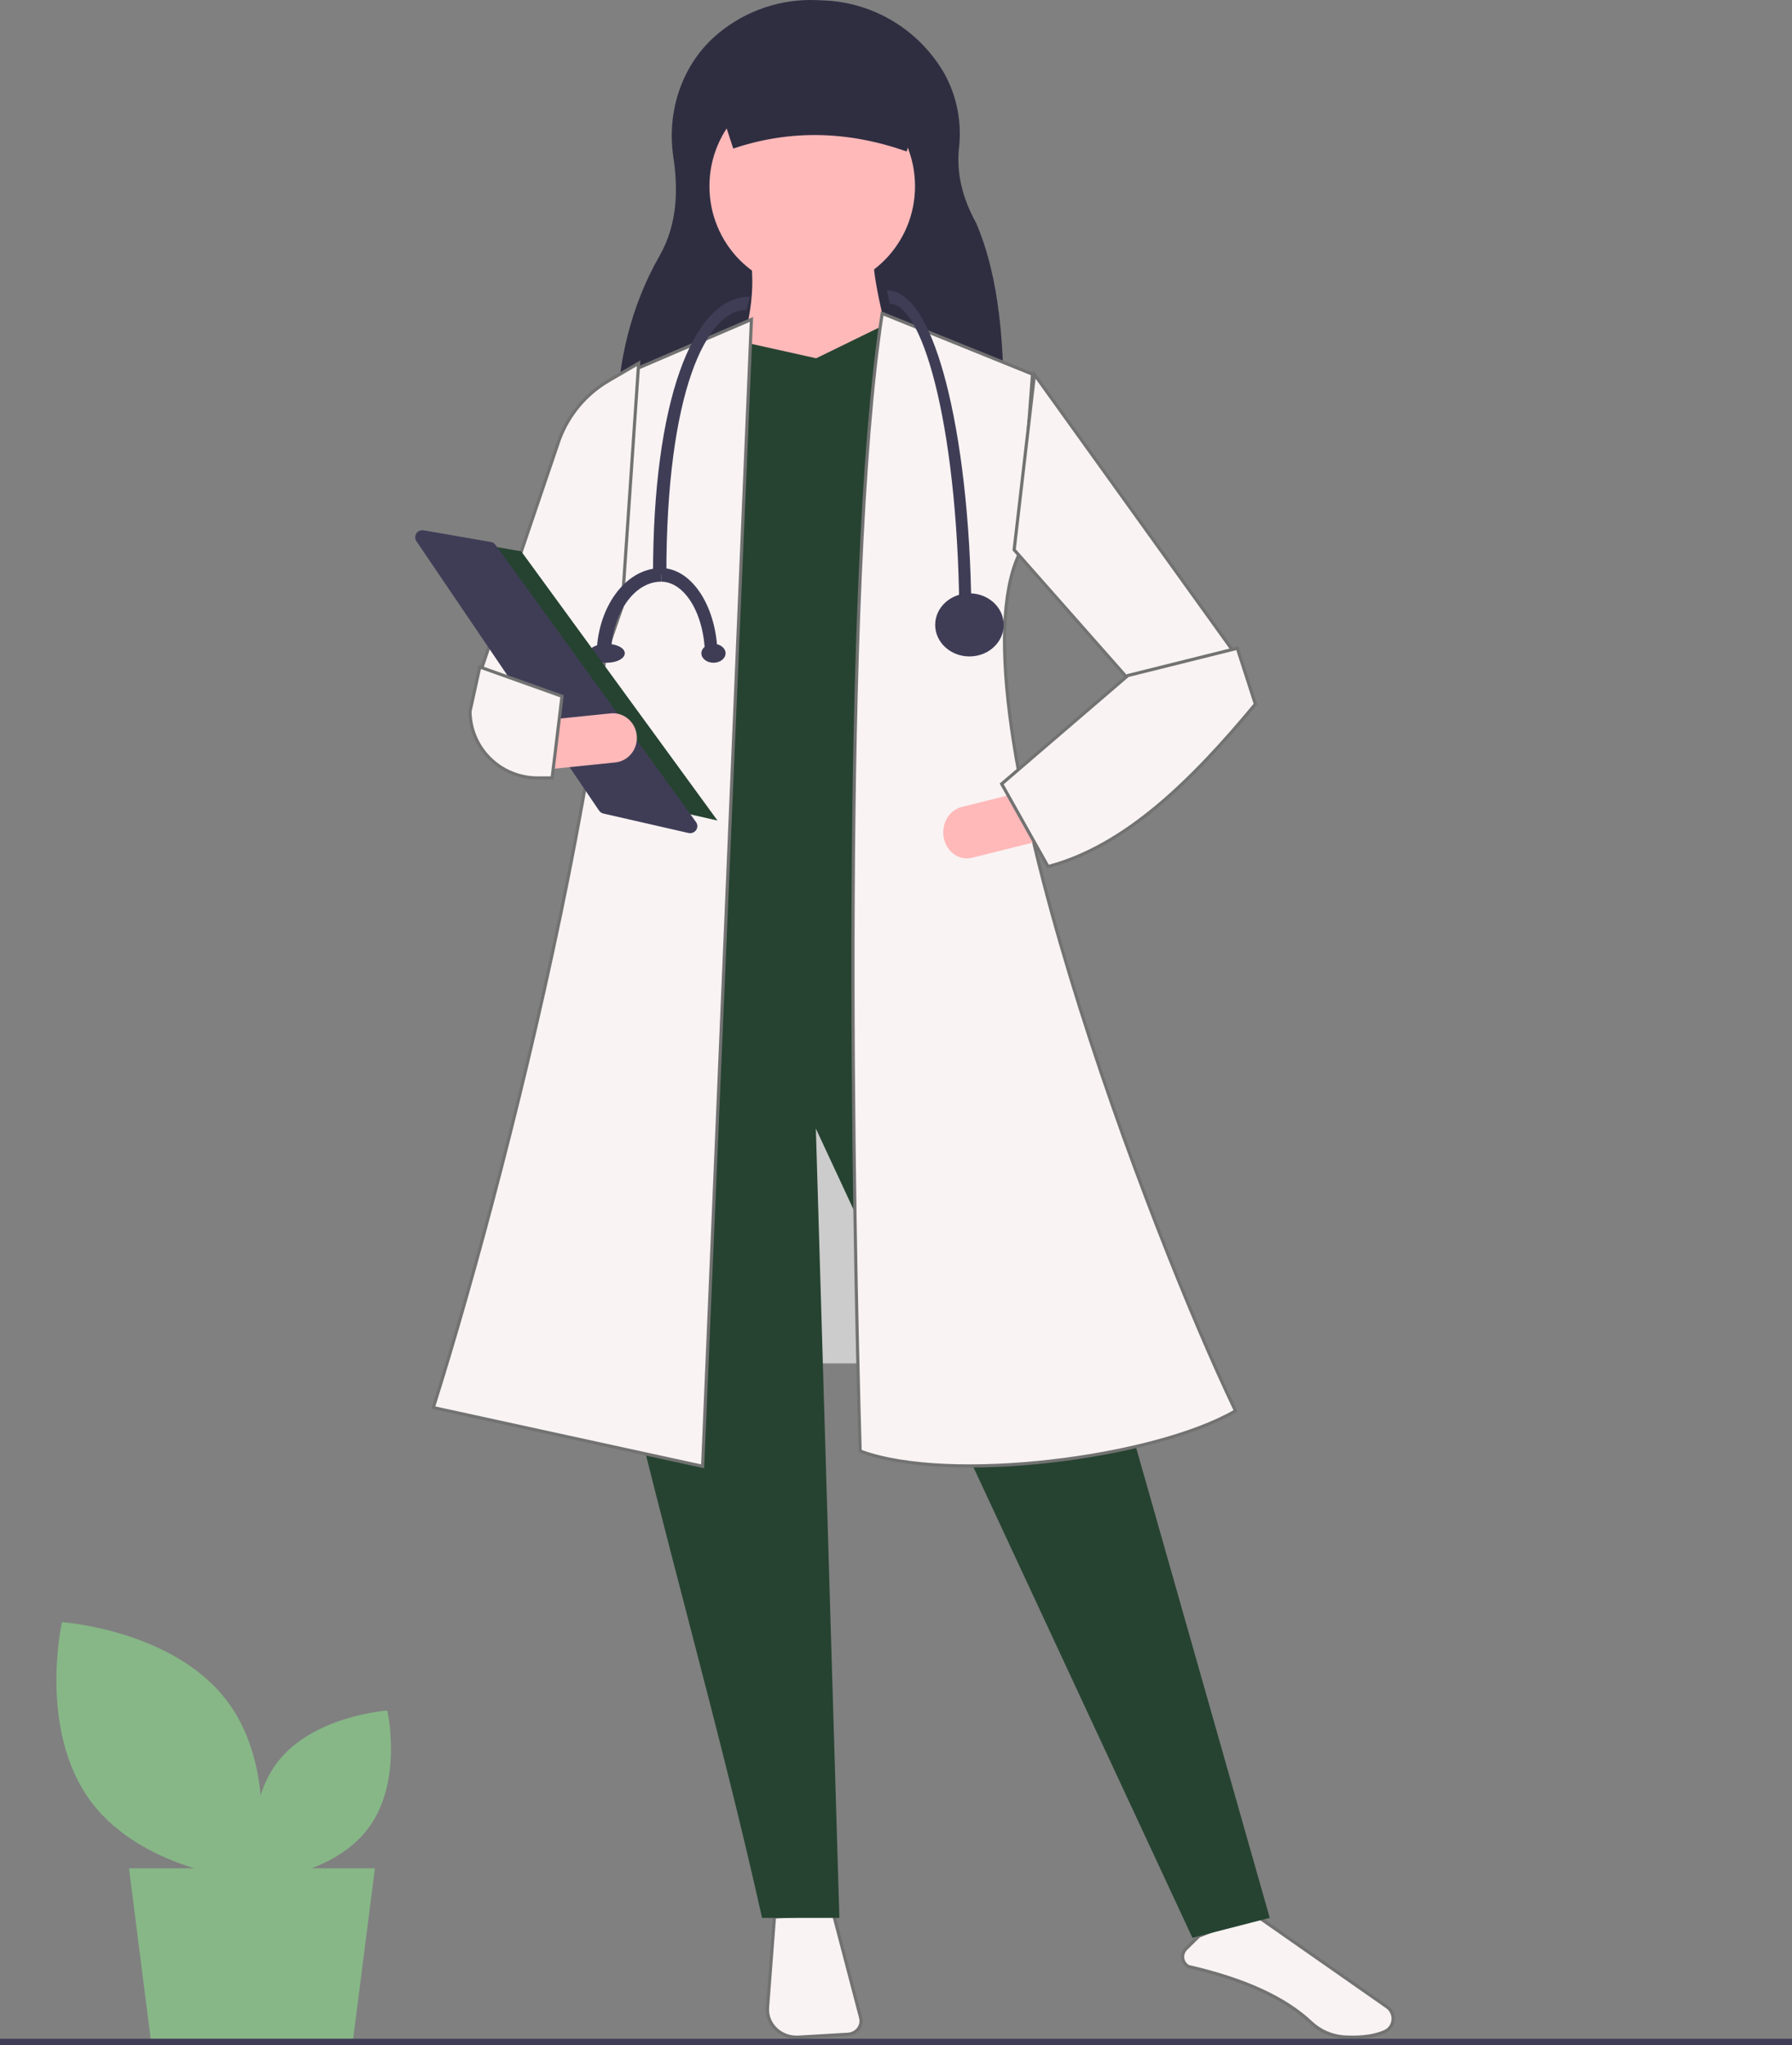
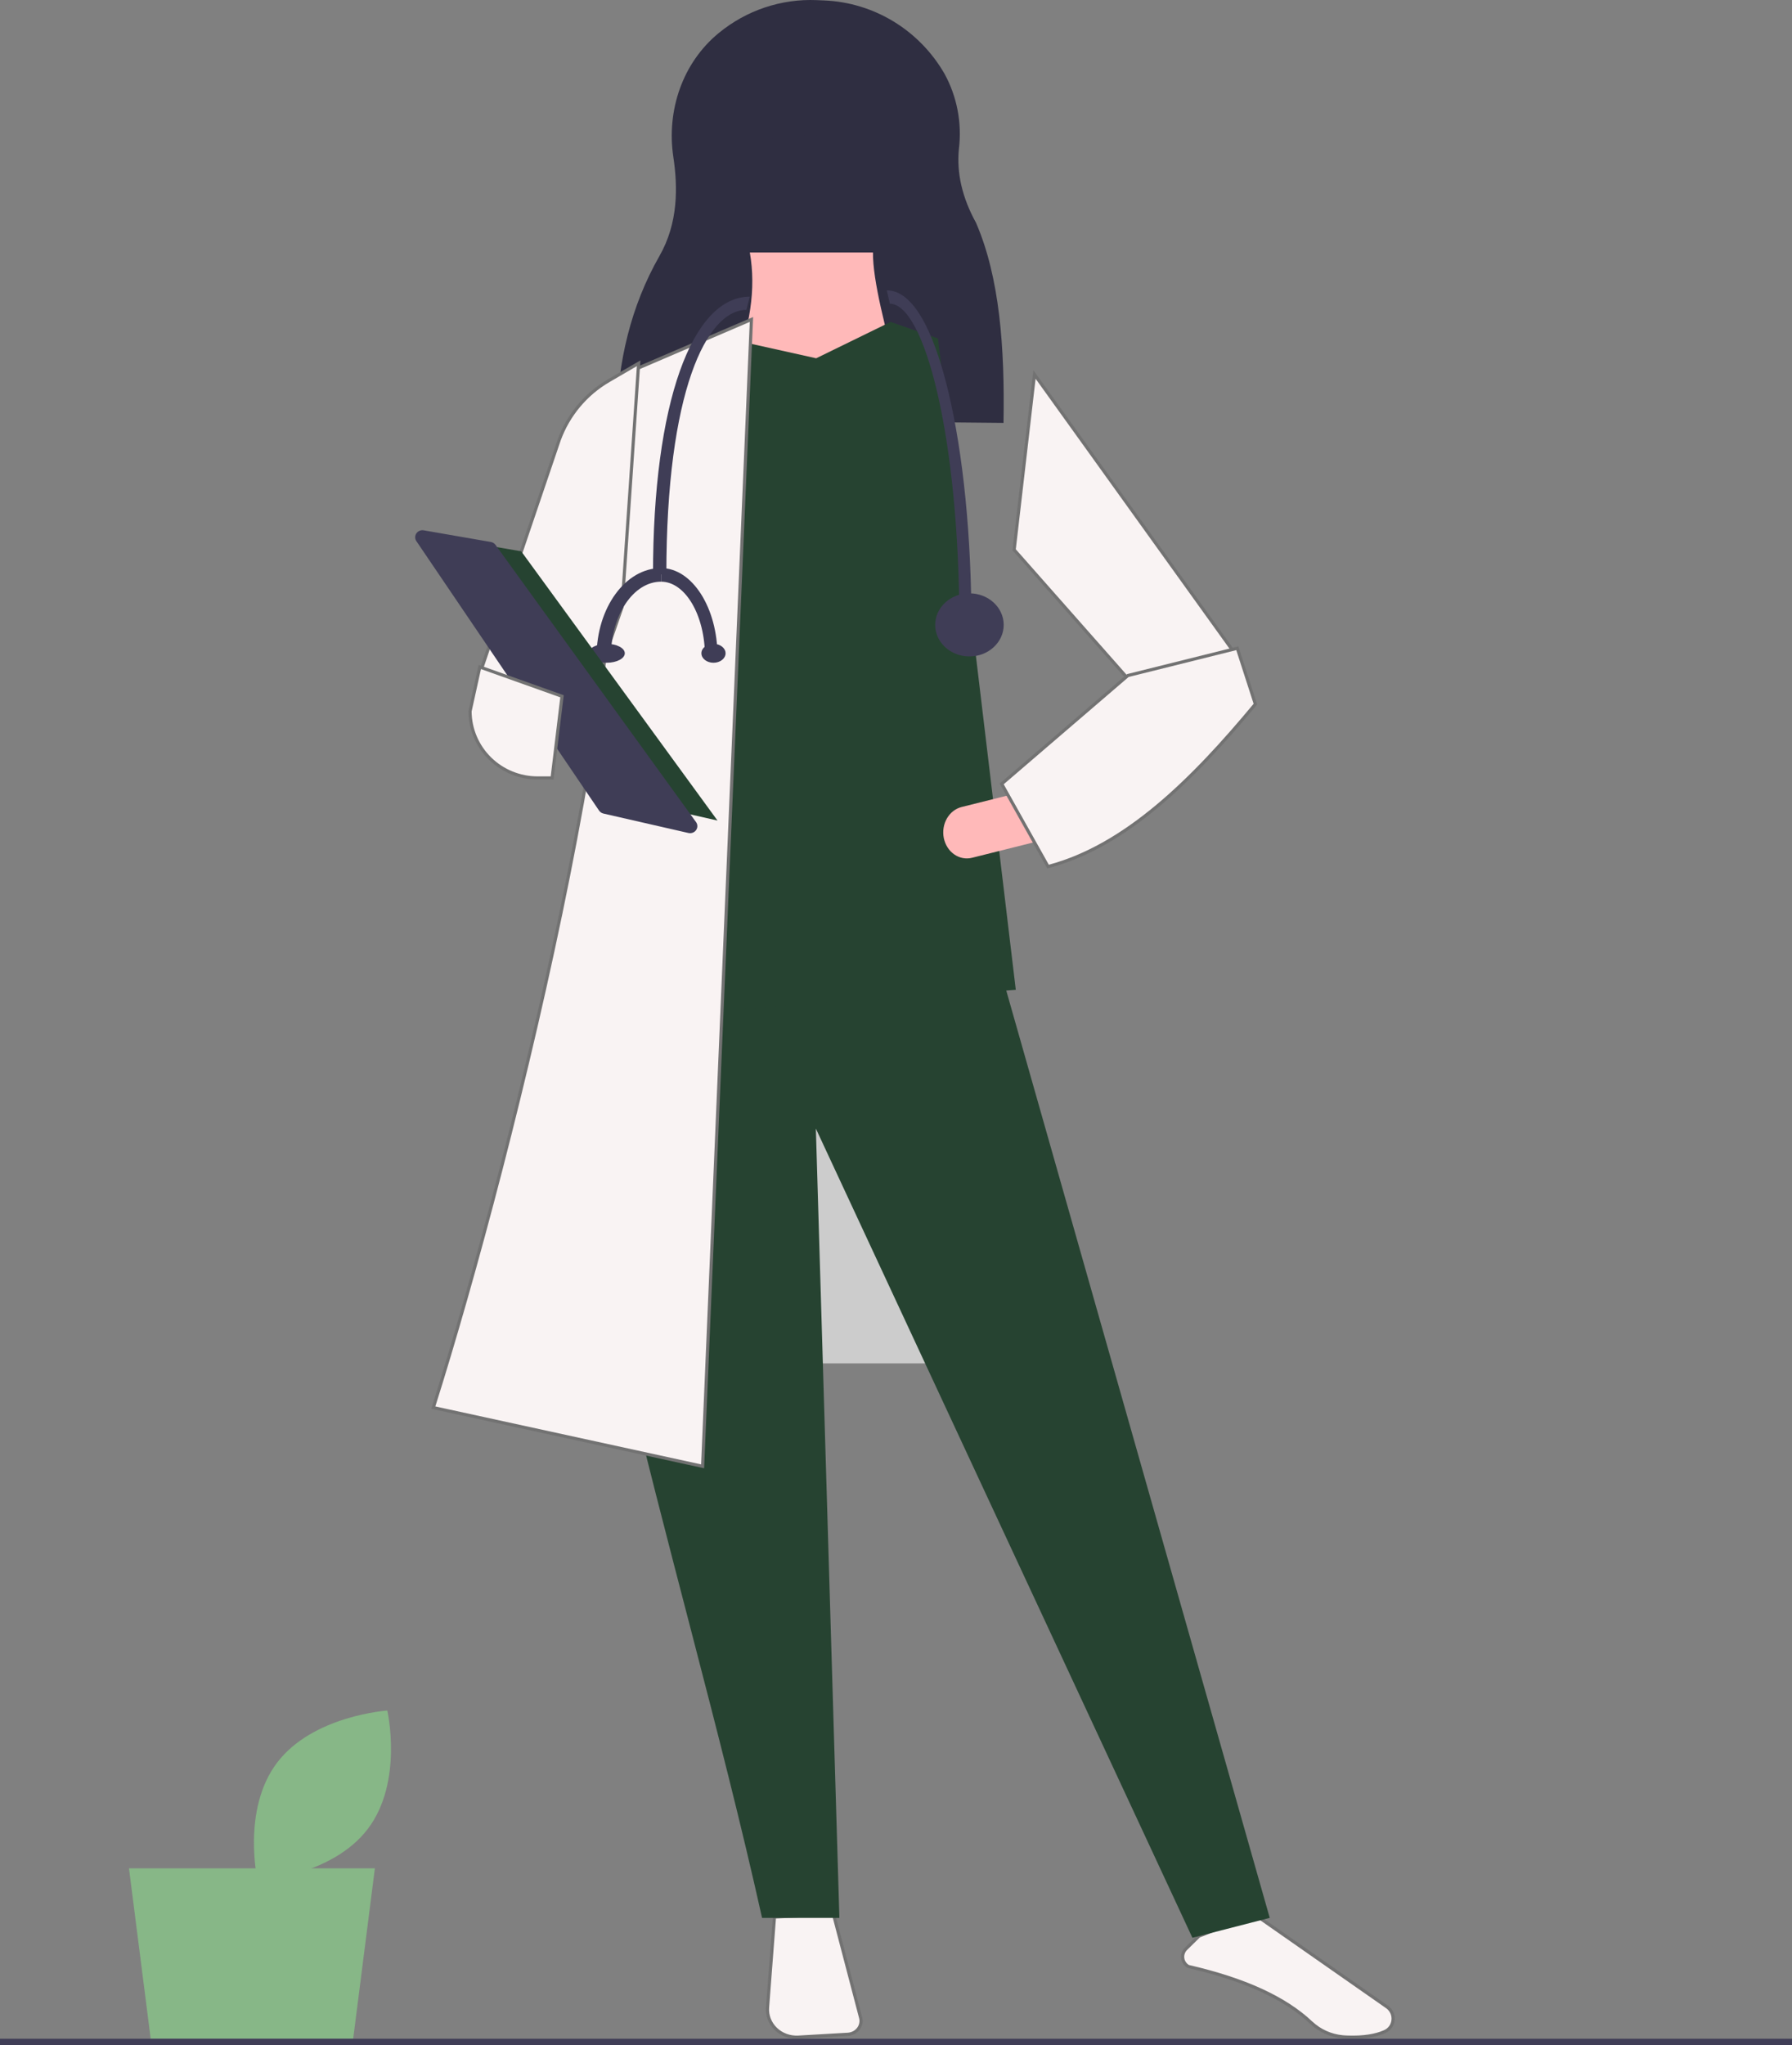
<svg xmlns="http://www.w3.org/2000/svg" width="284" height="324" viewBox="0 0 284 324" fill="none">
  <rect x="0" y="0" width="284" height="324" fill="#808080" stroke="none" />
  <g>
    <path d="M153.958 145H89.436V216H153.958V145Z" fill="#CCCCCC" />
    <path d="M55.973 323H23.881L20.442 296H59.411L55.973 323Z" fill="#87B787" />
    <path d="M136.395 319.668C136.473 319.968 136.481 320.28 136.418 320.583V320.584C136.356 320.887 136.225 321.173 136.032 321.424C135.888 321.612 135.711 321.776 135.511 321.909L135.303 322.032C135.087 322.144 134.853 322.222 134.61 322.262L134.365 322.289L126.521 322.742C125.862 322.779 125.203 322.683 124.588 322.459C123.973 322.235 123.416 321.888 122.955 321.442C122.494 320.997 122.138 320.463 121.911 319.878C121.684 319.291 121.593 318.667 121.641 318.046L122.74 303.705L132.09 303.259L136.395 319.668Z" fill="#F9F3F3" stroke="#727272" stroke-width="0.5" />
    <path d="M219.802 317.943L219.803 317.944C220.141 318.177 220.408 318.494 220.579 318.863L220.58 318.864C220.75 319.232 220.816 319.638 220.772 320.041V320.045C220.735 320.44 220.591 320.818 220.355 321.141C220.119 321.463 219.797 321.719 219.425 321.88H219.424C217.962 322.522 216.026 322.815 213.649 322.738L213.167 322.719L212.795 322.692C210.941 322.52 209.195 321.743 207.842 320.479H207.843C203.627 316.511 197.234 313.596 188.335 311.549C188.1 311.415 187.898 311.233 187.746 311.015H187.745C187.586 310.786 187.483 310.525 187.445 310.254C187.406 309.982 187.432 309.705 187.521 309.444C187.61 309.183 187.76 308.945 187.958 308.751L187.959 308.75L190.013 306.734L198.806 303.281L219.802 317.943Z" fill="#F9F3F3" stroke="#727272" stroke-width="0.5" />
    <path d="M159.038 67L97.741 66.425C97.895 57.382 99.972 48.501 104.513 40.555C107.495 35.336 107.431 29.656 106.712 24.87C105.603 17.486 108.182 9.93 113.913 5.23C118.292 1.631 123.82 -0.222 129.454 0.021L130.644 0.071C134.521 0.235 138.295 1.382 141.621 3.408C144.946 5.433 147.716 8.273 149.675 11.665C151.667 15.287 152.47 19.456 151.969 23.571C151.58 27.442 152.51 31.353 154.684 35.301C158.436 43.97 159.248 55.063 159.038 67Z" fill="#2F2E41" />
    <path d="M201.232 303.847L188.976 307L129.298 178.797L133.028 303.847H120.773C107.677 245.014 84.034 177.115 94.664 155.678L158.072 152L201.232 303.847Z" fill="#264331" />
-     <path d="M128.724 46C137.721 46 145.015 38.613 145.015 29.5C145.015 20.387 137.721 13 128.724 13C119.728 13 112.434 20.387 112.434 29.5C112.434 38.613 119.728 46 128.724 46Z" fill="#FFB9B9" />
    <path d="M142.459 60L116.267 58.333C118.834 51.96 119.859 45.823 118.835 40H138.351C138.306 44.471 140.363 52.205 142.459 60Z" fill="#FFB9B9" />
    <path d="M160.985 156.809L100.935 161L107.101 57.024L117.556 54.143L129.352 56.762L141.147 51L148.653 53.62L160.985 156.809Z" fill="#264331" />
    <path d="M119.073 51.011L111.364 232.011L111.351 232.308L111.061 232.244L68.94 223.063L68.672 223.005L68.755 222.743C75.015 202.964 83.784 170.445 90.079 138.841C93.226 123.039 95.754 107.469 97.04 93.837C98.326 80.199 98.367 68.524 96.555 60.499L96.509 60.296L96.701 60.214L118.724 50.77L119.089 50.613L119.073 51.011Z" fill="#F9F3F3" stroke="#727272" stroke-width="0.5" />
    <path d="M101.184 58.017L98.589 96.132L98.587 96.165L98.577 96.197L91.309 117.082L91.207 117.378L90.941 117.212L75.888 107.814L75.72 107.709L75.785 107.521L88.622 69.701L88.624 69.695C90.076 65.739 92.856 62.416 96.485 60.303L100.809 57.784L101.216 57.547L101.184 58.017Z" fill="#F9F3F3" stroke="#727272" stroke-width="0.5" />
-     <path d="M140.109 49.769L163.462 59.213L163.632 59.281L163.619 59.464L161.496 87.798L161.492 87.843L161.473 87.884C160.097 90.871 159.385 94.805 159.229 99.469C159.073 104.13 159.472 109.507 160.307 115.37C161.977 127.097 165.385 140.752 169.549 154.5C177.878 181.996 189.224 209.834 195.708 223.311L195.808 223.521L195.606 223.636C189.154 227.326 177.902 230.185 166.521 231.484C155.143 232.783 143.569 232.531 136.479 229.95L136.319 229.892L136.314 229.723C135.796 211.84 135.031 177.607 135.208 142.494C135.386 107.387 136.507 71.381 139.768 49.962L139.816 49.649L140.109 49.769Z" fill="#F9F3F3" stroke="#727272" stroke-width="0.5" />
    <path d="M164.325 59.855L195.685 103.501L195.746 103.586L195.728 103.688L194.161 113.041L194.112 113.329L193.836 113.237L179.723 108.561L179.659 108.539L179.615 108.488L160.798 87.185L160.724 87.102L160.737 86.99L163.874 59.971L163.948 59.33L164.325 59.855Z" fill="#F9F3F3" stroke="#727272" stroke-width="0.5" />
    <path d="M149.579 132.787C149.799 133.854 150.392 134.78 151.23 135.363C152.067 135.946 153.08 136.139 154.046 135.899L165.457 133.045L163.808 125L152.396 127.854C151.43 128.095 150.591 128.751 150.062 129.676C149.534 130.601 149.36 131.721 149.579 132.787Z" fill="#FFB9B9" />
    <path d="M143.697 24C134.416 20.732 125.25 20.496 116.207 23.538L112.434 12H146.931L143.697 24Z" fill="#2F2E41" />
    <path d="M196.164 102.923L198.914 111.423L198.956 111.554L198.869 111.66C188.866 123.706 178.397 133.979 166.285 137.241L166.097 137.292L166.002 137.122L158.851 124.372L158.751 124.193L158.906 124.061L178.711 107.061L178.756 107.021L178.812 107.008L195.866 102.758L196.093 102.701L196.164 102.923Z" fill="#F9F3F3" stroke="#727272" stroke-width="0.5" />
    <path d="M153.958 99H152.042C152.042 69.016 146.461 48.12 141.022 48.12L140.543 46C145.42 46 148.53 54.697 150.28 61.992C152.652 71.883 153.958 85.026 153.958 99Z" fill="#3F3D56" />
    <path d="M105.605 91H103.491C103.491 63.86 109.692 47 118.823 47L118.294 49.095C111.978 49.095 105.605 62.053 105.605 91Z" fill="#3F3D56" />
    <path d="M153.639 104C156.638 104 159.069 101.761 159.069 99C159.069 96.239 156.638 94 153.639 94C150.64 94 148.209 96.239 148.209 99C148.209 101.761 150.64 104 153.639 104Z" fill="#3F3D56" />
    <path d="M96.818 104H94.547C94.547 96.28 99.132 90 104.768 90V92.154C100.385 92.154 96.818 97.468 96.818 104Z" fill="#3F3D56" />
    <path d="M113.712 104H111.724C111.724 97.468 108.604 92.154 104.768 92.154V90C109.7 90 113.712 96.28 113.712 104Z" fill="#3F3D56" />
    <path d="M113.073 105C114.132 105 114.99 104.328 114.99 103.5C114.99 102.672 114.132 102 113.073 102C112.015 102 111.157 102.672 111.157 103.5C111.157 104.328 112.015 105 113.073 105Z" fill="#3F3D56" />
    <path d="M96.144 105C97.732 105 99.019 104.328 99.019 103.5C99.019 102.672 97.732 102 96.144 102C94.556 102 93.269 102.672 93.269 103.5C93.269 104.328 94.556 105 96.144 105Z" fill="#3F3D56" />
    <path d="M68.994 85L82.604 87.344L113.712 130L97.186 126.25L68.994 85Z" fill="#264331" />
    <path d="M66.934 84C66.728 84.003 66.526 84.06 66.35 84.165C66.174 84.269 66.03 84.418 65.933 84.596C65.837 84.773 65.791 84.972 65.801 85.173C65.81 85.373 65.875 85.567 65.989 85.735L94.938 128.418C95.099 128.656 95.349 128.826 95.635 128.891L109.104 131.97C109.331 132.022 109.569 132.006 109.786 131.923C110.003 131.841 110.19 131.696 110.32 131.508C110.451 131.32 110.52 131.098 110.518 130.872C110.516 130.645 110.442 130.424 110.308 130.239L78.525 86.322C78.438 86.202 78.329 86.1 78.202 86.022C78.075 85.943 77.934 85.89 77.785 85.865L67.152 84.019C67.08 84.007 67.007 84 66.934 84Z" fill="#3F3D56" />
-     <path d="M84.964 114.228L85.713 122L97.522 120.791C98.521 120.689 99.441 120.182 100.077 119.38C100.714 118.579 101.016 117.55 100.917 116.52C100.818 115.489 100.325 114.541 99.548 113.885C98.771 113.228 97.773 112.917 96.774 113.019L84.964 114.228Z" fill="#FFB9B9" />
    <path d="M76.31 105.765L88.881 110.243L89.069 110.311L89.045 110.509L87.527 123.03L87.5 123.25H85.192C82.367 123.247 79.656 122.138 77.652 120.166C75.648 118.193 74.512 115.516 74.493 112.718V112.689L74.499 112.662L75.981 105.946L76.043 105.669L76.31 105.765Z" fill="#F9F3F3" stroke="#727272" stroke-width="0.5" />
-     <path d="M14.465 285.486C22.977 296.808 40.647 298 40.647 298C40.647 298 44.516 280.835 36.003 269.513C27.491 258.192 9.821 257 9.821 257C9.821 257 5.952 274.165 14.465 285.486Z" fill="#87B787" />
    <path d="M58.286 289.759C52.611 297.215 40.831 298 40.831 298C40.831 298 38.252 286.696 43.927 279.241C49.602 271.785 61.382 271 61.382 271C61.382 271 63.961 282.304 58.286 289.759Z" fill="#87B787" />
    <path d="M306 323H0V324H306V323Z" fill="#3F3D56" />
  </g>
  <defs />
</svg>